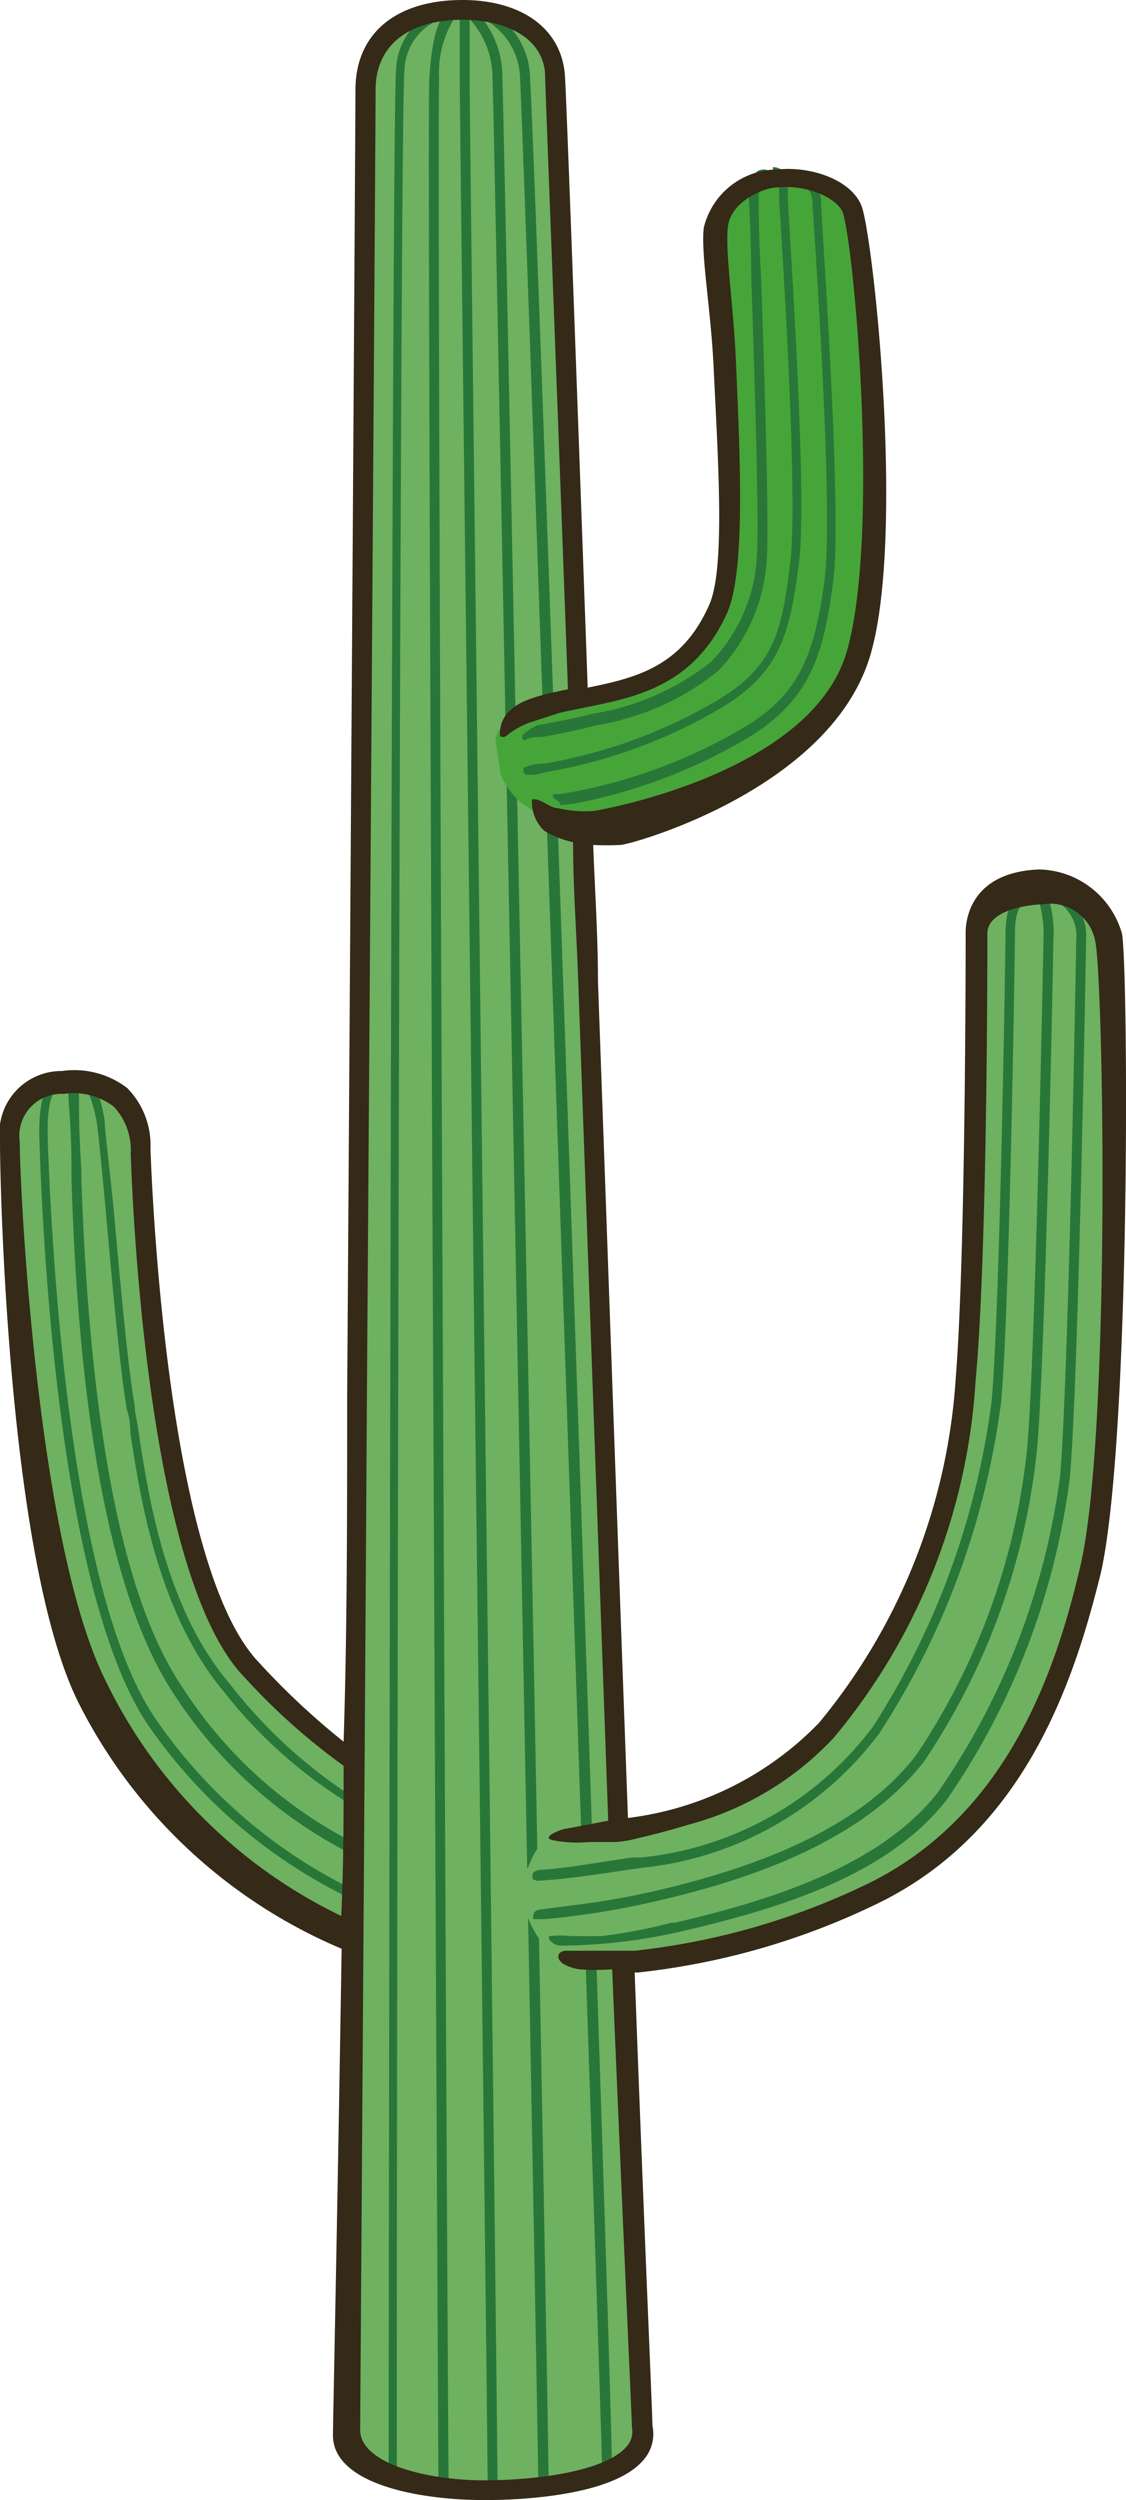
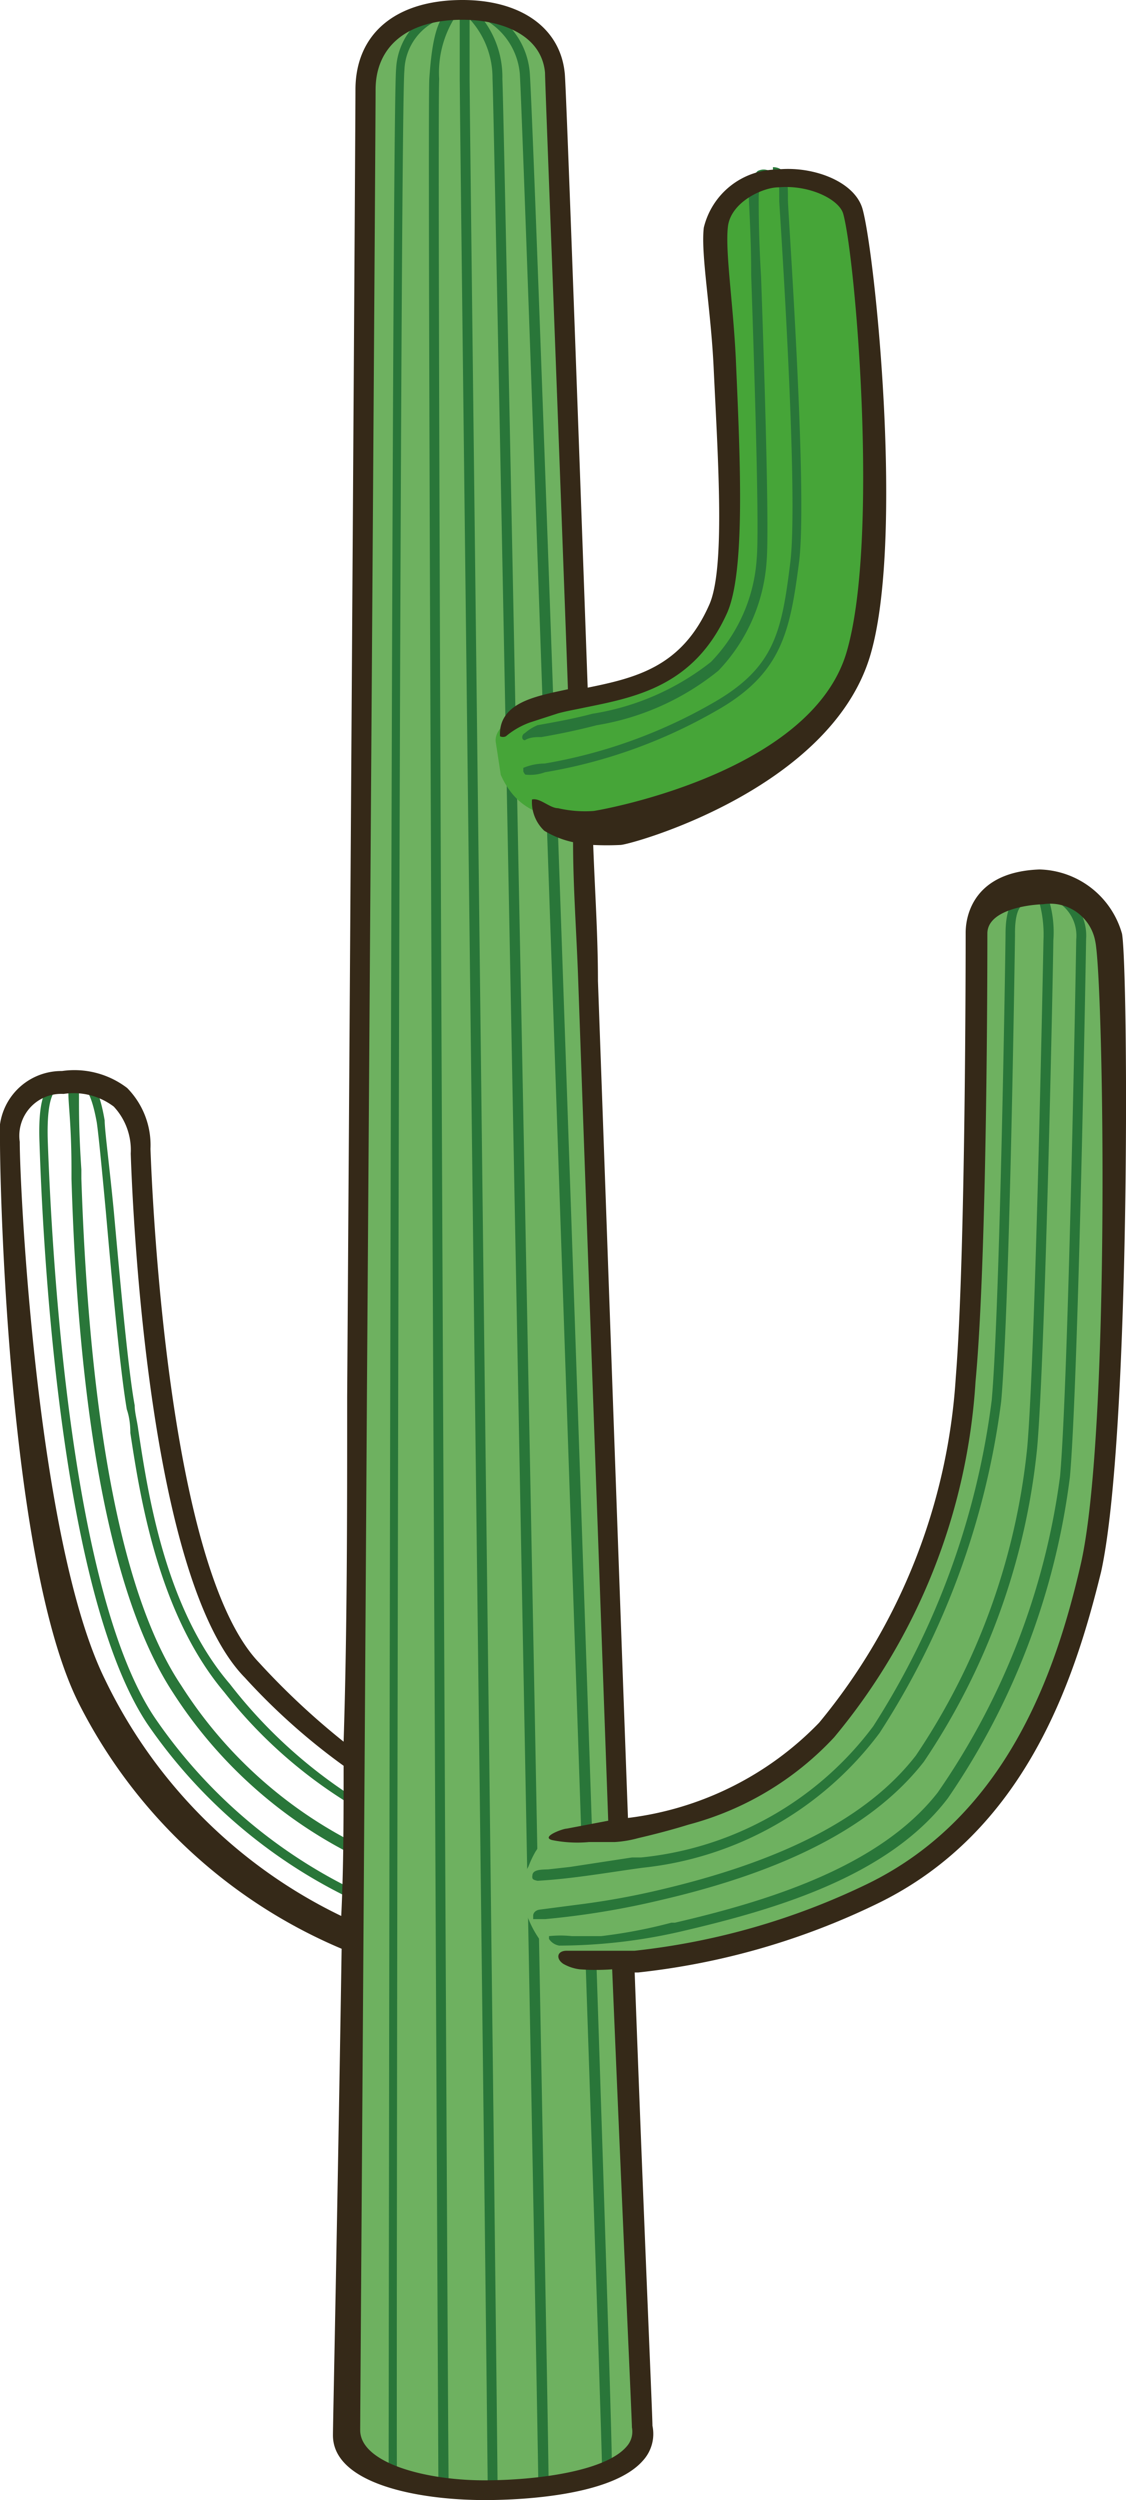
<svg xmlns="http://www.w3.org/2000/svg" viewBox="0 0 28.51 63.26">
  <defs>
    <style>.cls-1{fill:#6eb160;}.cls-2{fill:#297639;}.cls-3{fill:#46a538;}.cls-4{fill:#352918;}</style>
  </defs>
  <g id="レイヤー_2" data-name="レイヤー 2">
    <g id="デザイン">
-       <path class="cls-1" d="M11.51,45.79a11.46,11.46,0,0,1-5.13-3.51C4.07,39.88,3.62,31,3.56,29.15a1.59,1.59,0,0,0-2-1.72A1.32,1.32,0,0,0,.25,28.89c0,1.12.43,10.2,2.18,13.72a14.09,14.09,0,0,0,7.5,6.77" />
      <path class="cls-1" d="M16.25,61.38c.22,1.27-2.29,1.63-4,1.63s-3.39-.52-3.39-1.52.38-57.86.38-59.22,1.08-2,2.46-2c1.22,0,2.24.52,2.34,1.57C14.13,2.62,16.13,60.7,16.25,61.38Z" />
      <path class="cls-2" d="M15.49,62.33h-.25c0-.92-2-59.7-2.08-60.48A1.74,1.74,0,0,0,12.07.4l.1-.22A1.94,1.94,0,0,1,13.41,1.8C13.52,2.59,15.53,61.42,15.49,62.33Z" />
      <path class="cls-2" d="M13.89,62.86h-.26c0-.88-1.11-60-1.16-60.87A2.2,2.2,0,0,0,11.88.47l.17-.19A2.41,2.41,0,0,1,12.72,2C12.77,2.79,13.91,62,13.89,62.86Z" />
      <path class="cls-2" d="M12.6,63h-.25c0-.38-.16-14.29-.34-29C11.83,18.49,11.64,2.5,11.64,2V.26h.25V2c0,.46.19,16.44.37,31.9C12.44,48.66,12.6,62.57,12.6,63Z" />
      <path class="cls-2" d="M11.1,62.92c0-.47-.3-59.89-.23-60.93s.21-1.5.49-1.75l.17.18A2.62,2.62,0,0,0,11.12,2c-.07,1,.22,60.43.24,60.9Z" />
      <path class="cls-2" d="M9.84,62.58c0-.43.06-59.81.19-60.84A1.71,1.71,0,0,1,11.13.22l.11.23a1.44,1.44,0,0,0-1,1.33c-.13,1-.21,60.36-.19,60.79Z" />
      <path class="cls-3" d="M12.68,19.61c.27.59.81,1.28,2.45,1.07,0,0,5.55-.86,6.54-4.14.85-2.83.25-10.08-.07-11.25-.27-1-3.07-1.43-3.28.31s.57,8.16-.14,9.77c-.91,2-2.65,2-4.11,2.39-.59.14-1.56.49-1.52,1" />
      <path class="cls-1" d="M16,49.63a18.5,18.5,0,0,0,6.11-1.73c3.46-1.68,4.82-5.18,5.53-8.24.76-3.26.6-14.86.42-15.9a1.42,1.42,0,0,0-1.57-1.13c-.77,0-1.66.23-1.66,1s-.1,8.22-.34,11.26a15.36,15.36,0,0,1-3.52,8.88C19,46,14.58,46.49,14.32,46.51a1.93,1.93,0,0,0-.49.07c-.12,0-.2.17-.27.27a2.64,2.64,0,0,0-.18.38,1.39,1.39,0,0,0-.12.28,1.75,1.75,0,0,0,.06.88,2.59,2.59,0,0,0,.52.91.69.69,0,0,0,.18.16.42.42,0,0,0,.22,0,.39.39,0,0,1,.18,0A4.2,4.2,0,0,0,16,49.63Z" />
      <path class="cls-2" d="M13.48,47.52a.13.13,0,0,1,0-.06c0-.17.27-.15.41-.16l.54-.06L16,47l.23,0a8.37,8.37,0,0,0,5.88-3.32,19.89,19.89,0,0,0,3-8.25c.21-2.36.35-11.46.35-11.8,0-1,.43-1,.48-1v.25s-.25,0-.24.76c0,.06-.13,9.36-.35,11.82a20.1,20.1,0,0,1-3.08,8.39,8.61,8.61,0,0,1-6,3.41c-.88.12-1.77.28-2.66.33C13.57,47.58,13.49,47.57,13.48,47.52Z" />
      <path class="cls-2" d="M14.16,49.23a.38.38,0,0,1-.26-.17s0-.05,0-.07a2.79,2.79,0,0,1,.58,0c.25,0,.5,0,.74,0A12.7,12.7,0,0,0,17,48.65l.09,0c2.32-.54,5.17-1.4,6.65-3.29a18.2,18.2,0,0,0,3.1-8c.22-2.45.41-13.51.41-13.59a1,1,0,0,0-.57-1l.09-.24a1.26,1.26,0,0,1,.73,1.23c0,.08-.19,11.16-.41,13.61A18.42,18.42,0,0,1,24,45.5c-1.52,2-4.42,2.83-6.79,3.38A13.84,13.84,0,0,1,14.16,49.23Z" />
      <path class="cls-2" d="M13.5,48.47c0-.08.08-.14.16-.15l1-.13a19.39,19.39,0,0,0,2-.36c3.18-.74,5.32-1.85,6.53-3.41a17,17,0,0,0,2.82-7.8c.21-2.4.41-12.75.41-12.82a3.12,3.12,0,0,0-.14-1.09l.22-.11a2.81,2.81,0,0,1,.17,1.2c0,.39-.2,10.48-.41,12.84a17.27,17.27,0,0,1-2.87,7.94c-1.25,1.6-3.43,2.75-6.67,3.5a20.67,20.67,0,0,1-2.92.48c-.09,0-.23,0-.3,0Z" />
      <path class="cls-2" d="M8.94,48.07a13.18,13.18,0,0,1-5.21-4.45C1.62,40.45,1.11,32.28,1,28.92c-.05-1.32.23-1.51.49-1.59h0l.14.21-.11,0c-.1,0-.35.11-.31,1.34.12,3.34.62,11.46,2.7,14.57A13,13,0,0,0,9,47.84Z" />
      <path class="cls-2" d="M9.07,47a11.64,11.64,0,0,1-4.69-4.17C2.89,40.56,2,36.2,1.81,29.83V29.6c0-.88-.05-1.4-.07-1.72s0-.37,0-.45H2c0,.08,0,.2,0,.44s0,.84.06,1.72v.23c.21,6.32,1.06,10.64,2.53,12.83a11.23,11.23,0,0,0,4.58,4.08Z" />
      <path class="cls-2" d="M9.15,45.82a12,12,0,0,1-3.47-3c-1.69-2-2.14-5-2.38-6.56q0-.34-.09-.6c-.17-1-.37-3.19-.53-5-.1-1.08-.19-2-.23-2.26-.13-.72-.27-.81-.27-.81l0-.24c.07,0,.3,0,.47,1,0,.25.12,1.14.23,2.28.16,1.76.36,4,.53,4.93,0,.18.06.38.09.61.24,1.58.67,4.52,2.32,6.44a12.5,12.5,0,0,0,3.34,3Z" />
      <path class="cls-2" d="M13.25,19.52s0-.06,0-.09a1.41,1.41,0,0,1,.54-.11,12.87,12.87,0,0,0,4.22-1.51c1.6-.9,1.78-1.8,2-3.58s-.28-9.07-.28-9.14V5c0-.39,0-.5-.16-.52l0-.25c.38,0,.38.42.38.77v.06c0,.29.51,7.43.28,9.18s-.43,2.82-2.14,3.77a13,13,0,0,1-4.29,1.53,1.09,1.09,0,0,1-.5.06A.28.28,0,0,1,13.25,19.52Z" />
-       <path class="cls-2" d="M14,20.16s0,0,0-.06h0c.23,0,.47-.06.7-.1a13.28,13.28,0,0,0,4.13-1.59c1.43-.83,1.81-1.92,2.05-3.76s-.31-9.42-.31-9.5a.55.55,0,0,0-.44-.57l0-.25a.81.81,0,0,1,.66.82c0,.3.54,7.78.31,9.53s-.51,3-2.18,4a13.72,13.72,0,0,1-4.2,1.62,3.45,3.45,0,0,1-.55.07C14.24,20.31,14.05,20.24,14,20.16Z" />
      <path class="cls-2" d="M13.61,18.35c.38-.07.86-.15,1.39-.29A6.47,6.47,0,0,0,18,16.75a4.13,4.13,0,0,0,1.16-2.62c.07-.76-.06-4.77-.14-7.17,0-1-.06-1.79-.06-2a.74.74,0,0,1,.22-.63.32.32,0,0,1,.31,0l-.08.24a.08.08,0,0,0-.08,0s-.12.12-.12.43,0,1,.06,2c.09,2.56.21,6.43.14,7.21a4.43,4.43,0,0,1-1.22,2.76,6.57,6.57,0,0,1-3.08,1.38c-.54.14-1,.23-1.4.3-.14,0-.29,0-.42.08h0c-.09,0-.09-.14,0-.18A1.15,1.15,0,0,1,13.61,18.35Z" />
      <path class="cls-4" d="M28.41,23.63A2.23,2.23,0,0,0,26.32,22c-1.66.06-1.87,1.16-1.87,1.6s0,8.13-.25,11.25a15.18,15.18,0,0,1-3.46,8.74A8.09,8.09,0,0,1,15.9,46c-.24-6.53-.51-14.22-.76-21.18,0-1.17-.08-2.32-.12-3.44a6.73,6.73,0,0,0,.69,0c.24,0,5.3-1.39,6.32-4.78.87-2.89.13-10.16-.19-11.31-.2-.71-1.28-1.1-2.17-1a1.92,1.92,0,0,0-1.85,1.47c-.08.67.18,2.05.25,3.56.11,2.34.3,5.1-.12,6-.69,1.55-1.84,1.83-3.07,2.08-.32-8.93-.55-15.27-.58-15.54C14.19.7,13.18,0,11.71,0,10,0,9,.87,9,2.27,9,3,8.89,20.18,8.79,35.35c0,3,0,5.93-.09,8.72a18.83,18.83,0,0,1-2.14-2c-2.32-2.41-2.71-11.89-2.75-13a2.06,2.06,0,0,0-.59-1.54,2.2,2.2,0,0,0-1.65-.43A1.57,1.57,0,0,0,0,28.89c0,1.18.21,10.68,2,14.22a13.21,13.21,0,0,0,6.65,6.2c-.11,7-.22,12-.22,12.31,0,1.21,2.1,1.64,3.85,1.64.73,0,3.19-.07,4-1a1,1,0,0,0,.24-.88c0-.28-.21-4.94-.45-11.47h.09a18.34,18.34,0,0,0,6.05-1.74c3.76-1.82,5-5.67,5.67-8.4C28.63,36.36,28.57,24.57,28.41,23.63ZM2.66,42.5C.93,39,.5,30.05.5,28.89a1.06,1.06,0,0,1,1.11-1.21A1.68,1.68,0,0,1,2.88,28a1.61,1.61,0,0,1,.43,1.19C3.37,30.94,3.79,40,6.2,42.45a16.18,16.18,0,0,0,2.5,2.23c0,1.31,0,2.58-.06,3.8A12.8,12.8,0,0,1,2.66,42.5Zm24.7-2.9c-.61,2.64-1.84,6.34-5.4,8.07a17.93,17.93,0,0,1-5.89,1.69l-.14,0c-.32,0-.64,0-1,0l-.58,0c-.25,0-.28.2-.09.33a1.1,1.1,0,0,0,.42.14,5.62,5.62,0,0,0,.82,0C15.8,57,16,61.22,16,61.42h0a.56.56,0,0,1-.13.48c-.53.63-2.28.86-3.61.86-1.52,0-3.14-.45-3.14-1.27,0-.46.09-12.93.17-26.14C9.4,19.45,9.51,3,9.51,2.27c0-1.11.82-1.77,2.2-1.77.95,0,2,.36,2.09,1.34,0,.26.27,7.07.58,15.6l-.37.08c-.6.14-1.39.34-1.35,1.11a.17.17,0,0,0,.15,0,2,2,0,0,1,.61-.35l.71-.23c.22-.06.46-.1.69-.15,1.29-.26,2.76-.55,3.59-2.39.47-1.06.33-3.92.22-6.45-.07-1.42-.27-2.69-.2-3.32s.89-1,1.28-1c.79-.07,1.54.31,1.64.67.31,1.11.92,8.29.08,11.11-.93,3.09-6.36,4-6.4,4a3,3,0,0,1-.9-.07c-.21,0-.46-.27-.66-.22a1,1,0,0,0,.31.79,2.36,2.36,0,0,0,.73.29c0,1.15.09,2.32.13,3.5.29,8.16.55,15.41.76,21.26l-1.05.2c-.1,0-.67.21-.37.29a3.23,3.23,0,0,0,.93.05l.65,0a2.89,2.89,0,0,0,.6-.1c.43-.1.85-.21,1.27-.34a7.74,7.74,0,0,0,3.69-2.21,15.55,15.55,0,0,0,3.58-9C25,31.76,25,24.17,25,23.62s.89-.72,1.41-.74a1.16,1.16,0,0,1,1.32.93C27.94,24.74,28.13,36.28,27.36,39.6Z" />
    </g>
  </g>
</svg>